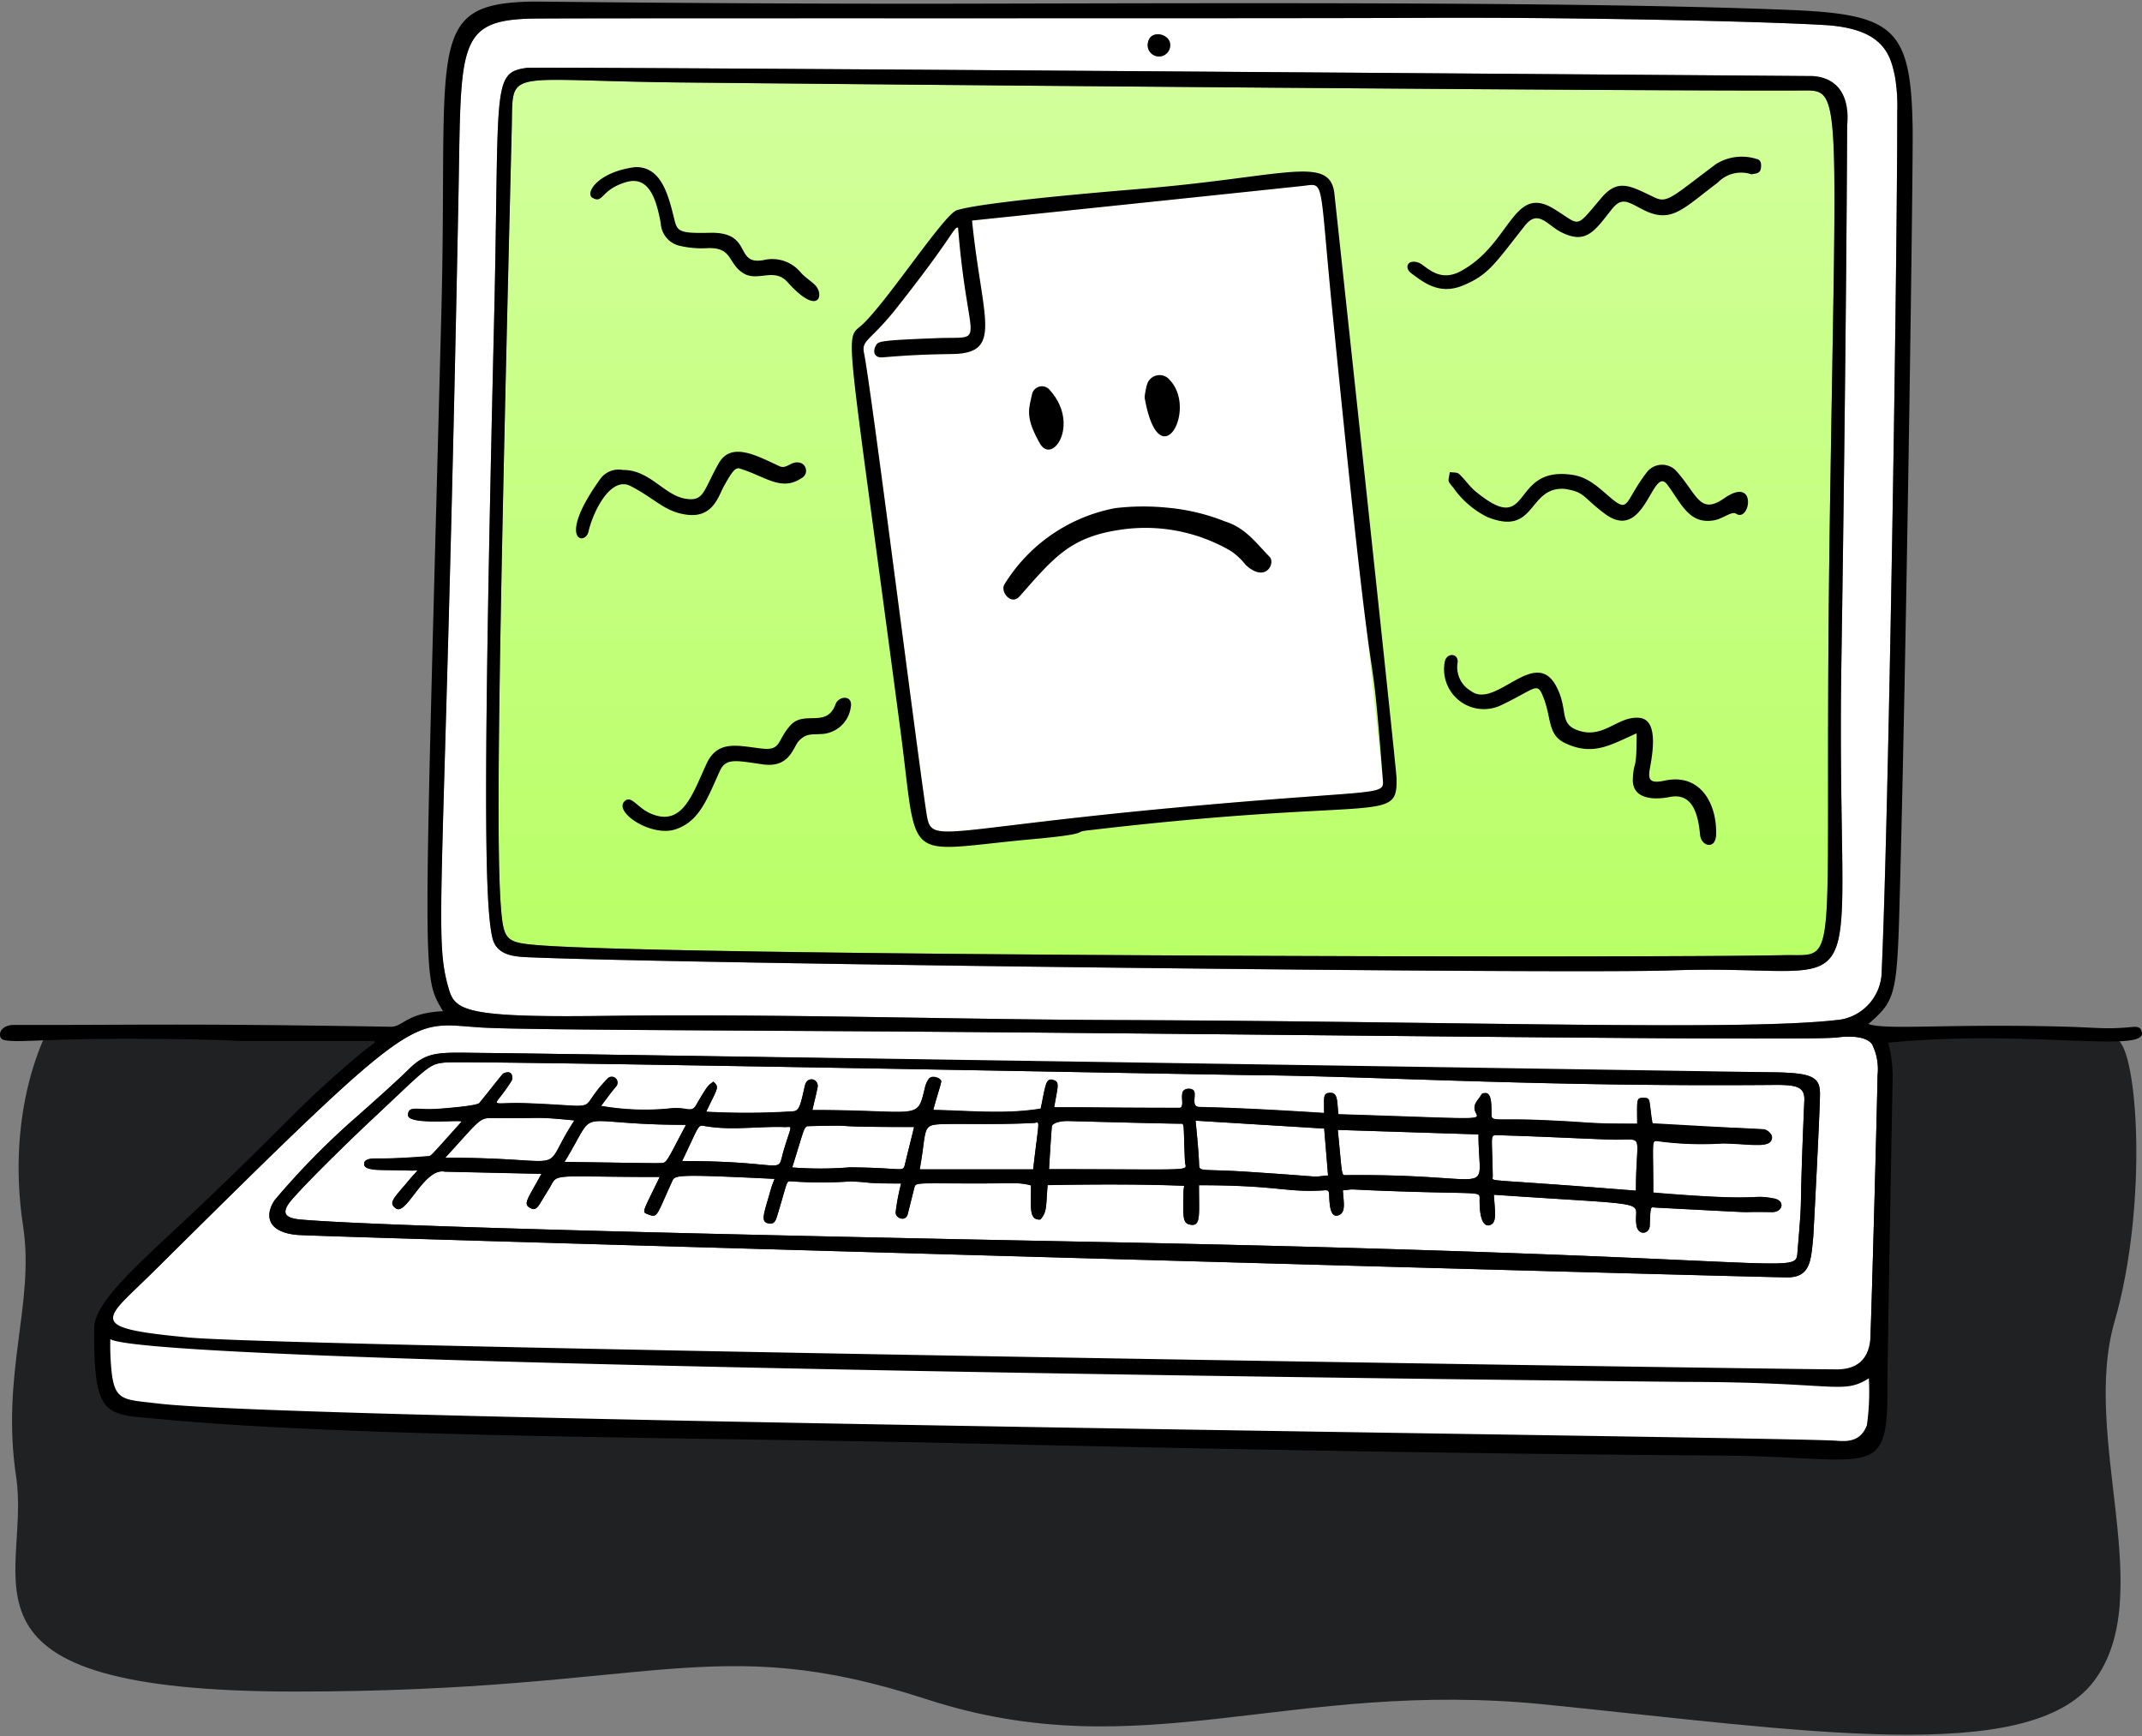
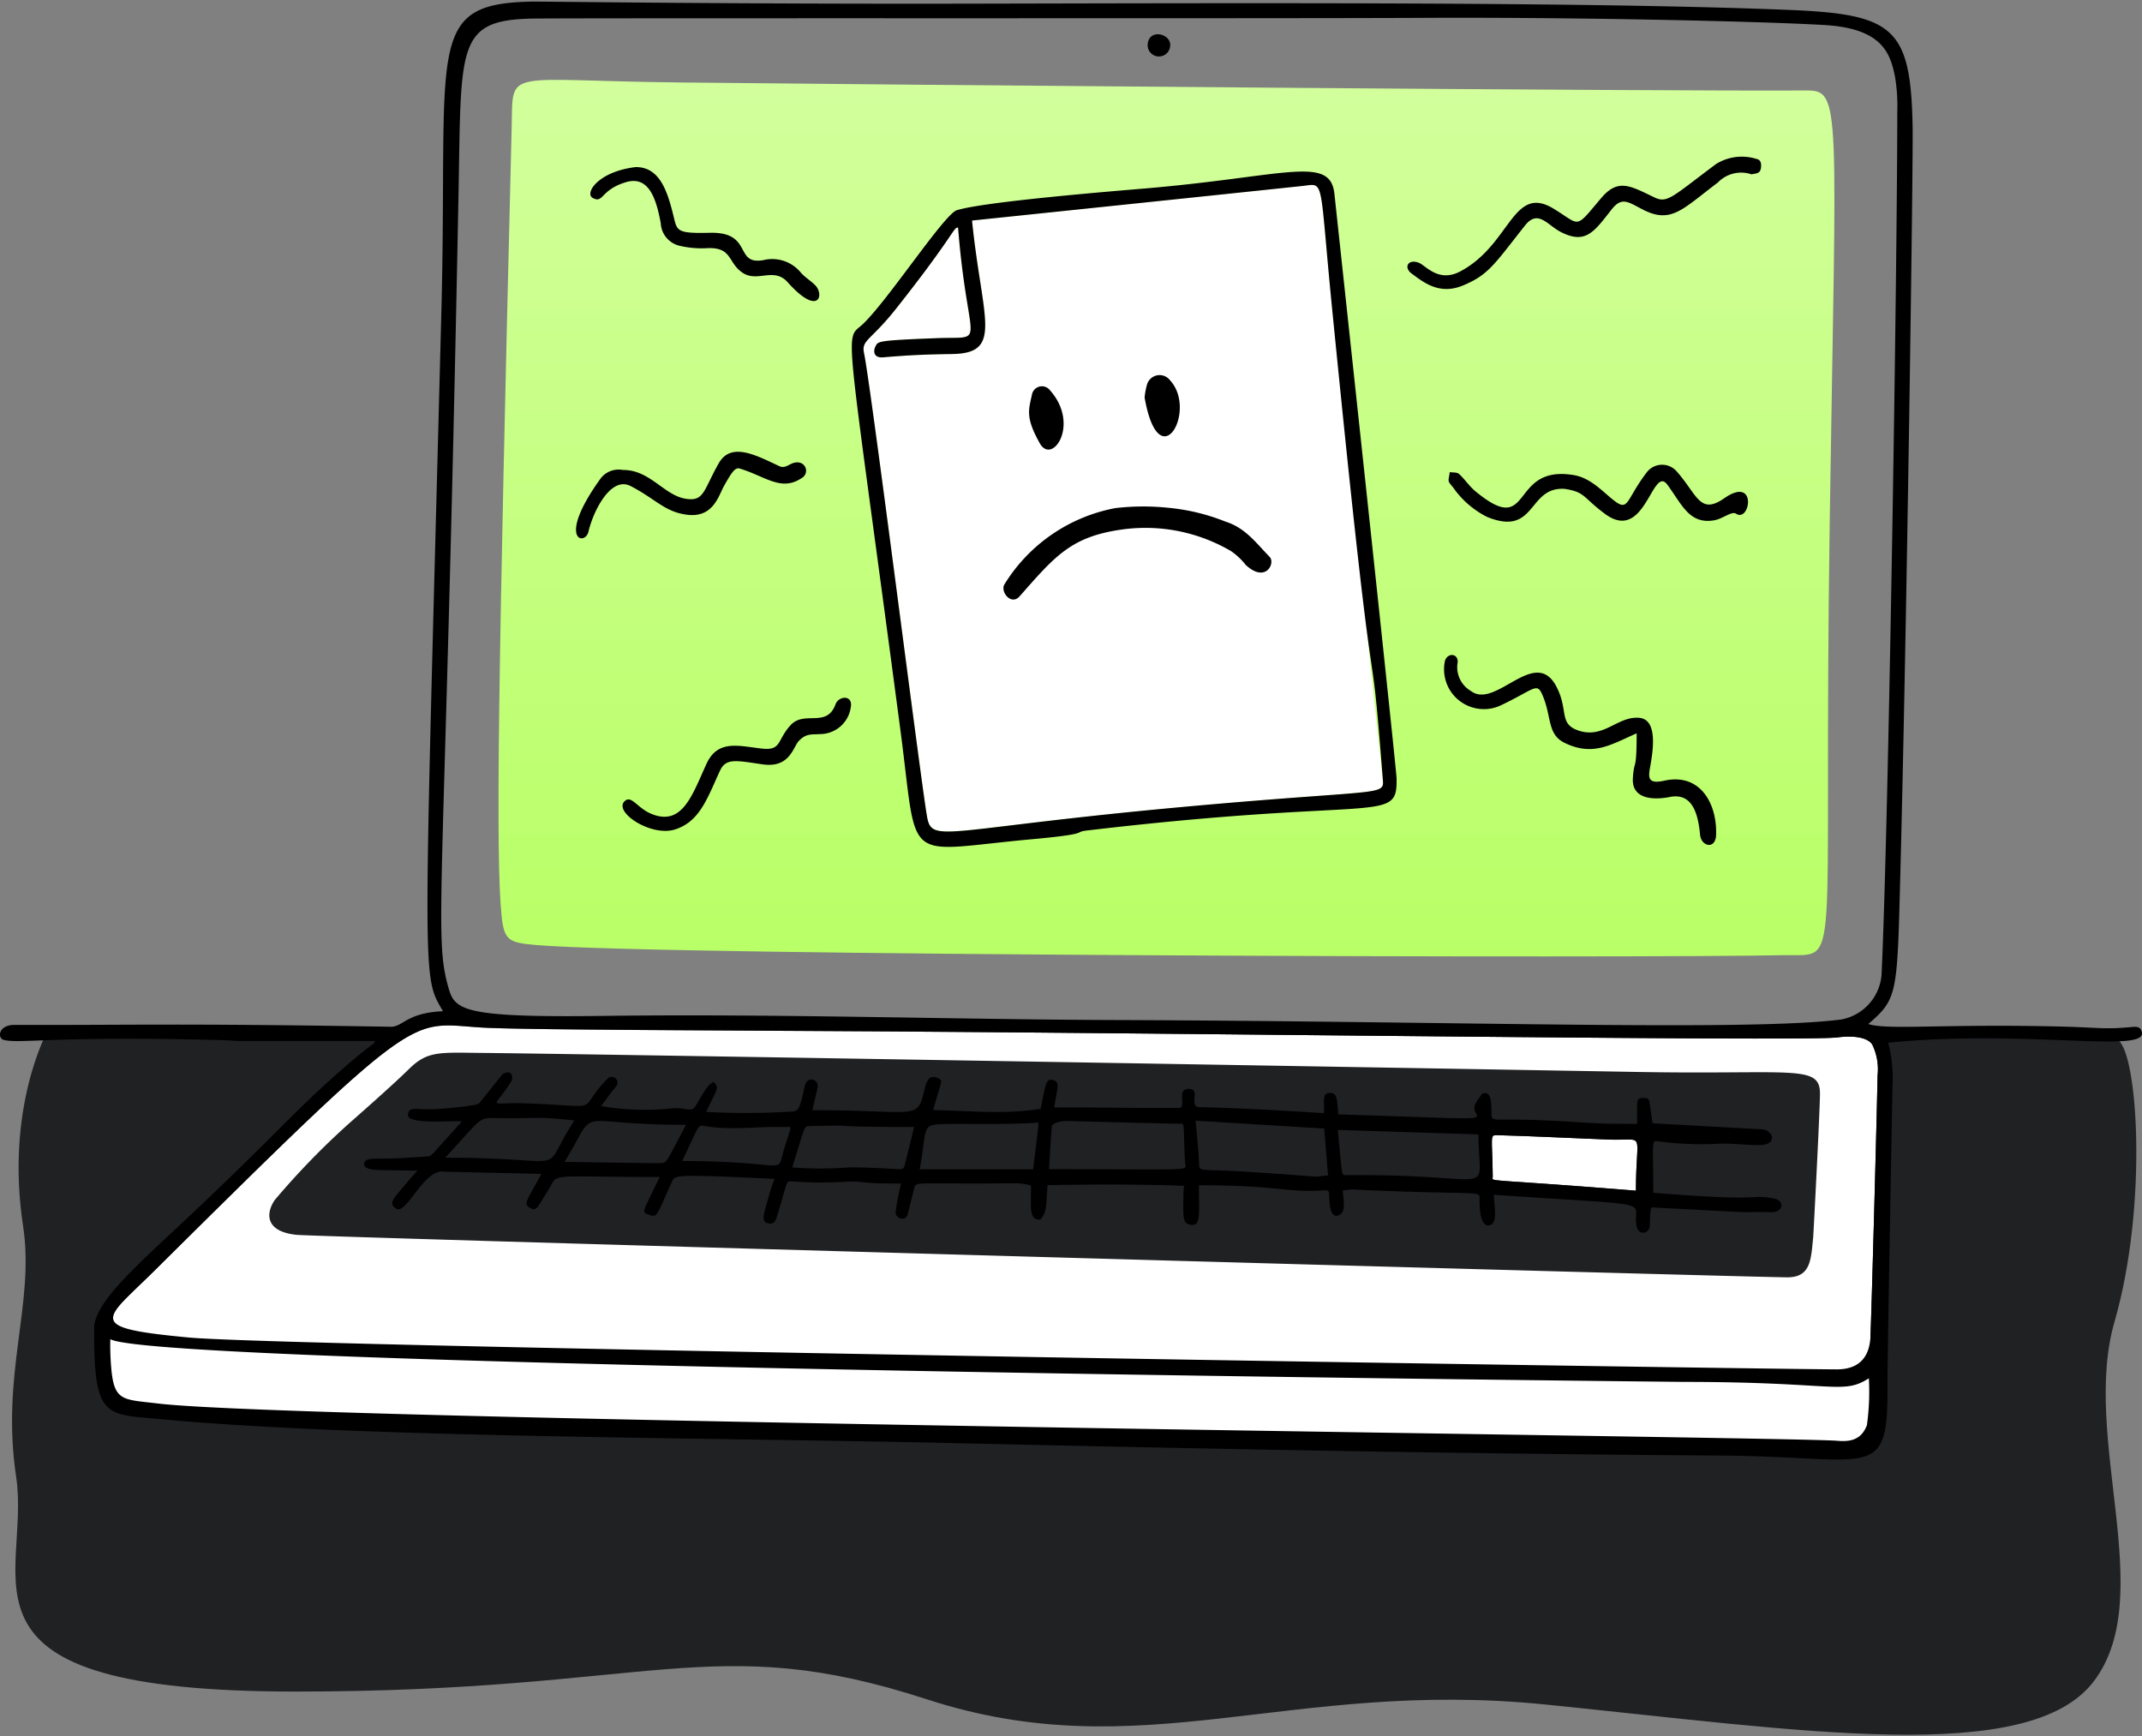
<svg xmlns="http://www.w3.org/2000/svg" width="380" height="308" fill="none">
  <rect width="100%" height="100%" fill="#808080" stroke="none" />
  <path d="M8.374 183.02s-7.476 13.516-4.28 34.468c2.11 13.826-3.984 26.122-1.23 44.484 2.754 18.362-14.228 38.098 49.576 38.098s73.902-11.016 112 1.378 64.264-3.672 109.706.918c45.442 4.59 85.838 11.016 97.314-4.132 11.476-15.148-2.296-43.148 3.672-63.8 5.968-20.652 4.13-48.2.458-50.034-3.672-1.834-367.216-1.38-367.216-1.38Z" fill="#202123" />
  <path d="M320.4 16.05c6.33-.042 5.324 1.968 4.2 76.516-1.224 81.728 2.382 76.644-8.112 76.874-25.388.554-199.512.092-221.37-1.8-4.928-.428-5.7-.8-6.156-5.4-1.034-10.428-.6-42.266 1.814-139.694.264-10.652-1.68-8.248 29.958-7.914 38.266.4 173.93 1.584 199.666 1.418Z" fill="url(#a)" />
  <path d="M245.34 138.534c.2 2.64-1.216 1.528-33.912 4.472-44.524 4-46.12 6.896-47 1.68-1.228-7.286-9.908-76.18-11.146-82.054-.496-2.352 1.146-2.138 5.7-7.894 10.364-13.098 10.18-14.528 10.986-14.354 1.736 21.736 5.43 19.258-3.708 19.6-10.904.412-10.456.582-10.94 1.452-.35.63-.558 2.238 1.644 1.92 4.228-.346 6.918-.484 11.966-.558 9.15-.134 5.264-6.236 3.512-23.678 4.98-.522 44.628-4.646 58.638-6.136 3.99-.426 2.908-1.8 5.228 21.6l9.032 83.95ZM285.372 202.144c6.79.27 4.85-1.892 4.85 9.074-27.6-2.234-25.4-1.474-25.4-2.49-.08-7.256-.59-7.4.842-7.358 7.572.23 10.488.408 19.708.774Z" fill="#fff" />
-   <path d="M262.29 201.232c0 11.698 4.178 6.938-23.562 7.23-.768 0-.586.22-1.4-8.026l24.962.796ZM234.916 200.2c.236 2.844.452 5.484.688 8.32-3.784.316 1.152.356-14.44-.66-8.374-.546-8.4.134-8.446-1.416-.062-1.986-.424-5.668-.62-7.644l22.818 1.4ZM210.218 206.078c.084 1.79 3 1.33-24.118 1.33.154-2.49.304-5.024.496-7.558.038-.506 1.2-1.03 3-.982 6.824.182 16.492.436 19.6.472 1.06.014.686-.552 1.022 6.738ZM183.346 199.214c1.254-.062 1.04-1.346-.058 8.228H163.16c1.102-6.018.538-7.556 2.544-7.906 2.006-.35 9.84.064 17.642-.322ZM162.17 199.926c-.532 2.156-1.082 4.358-1.618 6.56-.384 1.57-.114.654-9.834.6a64.739 64.739 0 0 1-10.176.016c2.34-7.434 2.022-7.306 3.1-7.332 10.474-.25.708.156 18.528.156ZM139.126 199.93c1.542.048 1.384-.724-.016 3.874-1.506 4.948 1.456 2.156-18.094 2.156 3-6.216 2.756-6.434 3.886-6.228 4.73.868 9.484.05 14.224.198ZM121.696 199.54c-3.382 6.376-3.39 6.758-4.362 6.778-1.64.036-1.342.024-17.182-.2 6.336-10.338.54-6.578 21.544-6.578ZM87.6 198.336c8.366.148 6.64-.358 14.294.422-6.62 10.104.736 6.612-22.908 6.612 6.36-6.924 5.97-7.082 8.614-7.034Z" fill="#fff" />
-   <path d="M72.916 207.64c1.57.042 1.442-.458-.252 1.58-2.754 3.312-3.906 4.126-2.4 5.146 1.886 1.282 4.972-7.294 8.662-6.534l17.134.386c-2.478 4.562-3.29 5.318-2.036 6.03 1.254.712 1.434-.32 3.186-3.048 2.122-3.302-1-2.428 19.828-2.428-2.89 6-3.2 6.2-2.276 6.55 1.976.76 1.542.658 4.456-5.704.544-1.188.184-1.384 18.2-.508-.252.684-.468 1.172-.61 1.676-1.268 4.476-1.93 5.864-.574 6.2 1.188.296 1.4-.512 1.724-1.578 1.88-6.2 1.482-5.896 2.494-5.858a72.49 72.49 0 0 0 10.4.012c3.858.13 1.908.37 9.016.37a37.755 37.755 0 0 0-.964 5.056c-.124 1.106 1.8 1.832 2.144.346.012-.04 1.178-4.706 1.2-4.784.24-.81.688-.646 10.31-.626 7.21.014 8.244-.248 10.348.35 0 3.836-.17 4.904.556 5.748.218.252 1.022.4 1.152.252 1.136-1.322.936-2.124 1.238-6.058 6.904-.126 16.554-.2 24.232.126a7.36 7.36 0 0 0-.122 1.156c-.07 4.504-.232 5.622 1.436 5.766 1.668.144 1.31-1.922 1.31-7.028 14.346 0 15.4 1.364 22.362.896.6-.04.712.2.732.764.068 1.832.186 4.4 1.832 3.6 1.134-.548.74-2.238.6-4.35 2.926-.276-.928-.188 10.16.184 14.476.486 14.118-.054 14.102 1.366-.068 5.762 1.924 4.768 2.348 4.276.632-.734.35-2.448.174-5.048 30.26 2.074 24.438.834 25.328 5.544.324 1.722 2.278 1.47 2.336-.084.136-3.74.13-3.228 1.086-3.178 23.07 1.2 11.766.654 20.58.8 1.94.032 2.444-2.038.316-2.426-4.504-.822-1.062.66-21.356-1.05 0-9.5-.386-9.258.904-9.118 3.795.505 7.631.635 11.452.388 5.03.088 8.612 1 8.708-1.046.028-.6-.826-1.416-1.57-1.456-22.546-1.252-19.282 1.456-20.12-4.586-.07-.5-.14-.972-.868-.984-1.6-.03-1.366 0-1.366 4.584-9.652 0-7.158-.222-16.906-.638-8.45-.362-8.93.4-8.938-1.082-.012-1.844-.02-3.264-.766-3.654-.252-.132-.892-.038-1 .154-.526 1-1.73 1.786-1.054 3.2.716 1.494 1.514 1.144-24.34.342-.268-2.514-.064-4-1.72-3.784-1.01.13-.818.874-.818 3.56-14.952-.956-20.238-1-22.114-1.062-1.754-.058-.2-2.566-1.22-3.084-.668-.34-1.904-.146-1.836.892-.174.454.366 2.344-.496 2.342-15.7-.032-13.938-.1-22.21-.108.614-3.83 1.106-4.534-.326-4.872-1.184-.278-1.224 1.026-2.076 5.12-6.318 1.036-12.62.35-19.062.232.774-2.866 1.348-4.412 1.416-5.07.054-.514-1.65-1.262-2.236-.4a4.051 4.051 0 0 0-.6 1.298c-1.516 6.25-.52 4.188-20.022 4.188.302-1.294.636-2.616.916-3.952.334-1.586-1.828-2.188-2.238-.39-.93 4.076-1 4.6-2.57 4.6-4.976.301-9.965.315-14.942.044 1.942-4.13 2.454-4.34 1.25-5.334-.822.712-.706.112-3.032 4.138-.902 1.564-1.676.2-4.824.632a45.466 45.466 0 0 1-12.044-.468c.898-1.176 1.736-2.368 2.678-3.476a1.031 1.031 0 0 0-1.438-1.464c-6.09 6.178.028 5-14.464 4.464-7.2-.264-5.956 1.328-2.62-4.036.13-.2.368-2.096-1.514-1.23-.166.078-2.048 2.538-4.248 5.232-.44.54-6.842 1-7.49 1.038-3.494.242-5.084-.646-5.154 1.058-.08 1.944 9.912.75 9.488 1.22-5.58 6.212-5.37 6.068-5.872 6.108-6.448.51-8.706.4-9.658.418-.952.018-1.77.266-1.75.966.02.7.87.836 1.506.956.774.168 2.332.114 6.812.23Zm241.624-15.184c4.224-.036 5.664.29 5.554 2.816-1.014 23.562-.174 14.4-1.212 26.764-.378 4.51 1.292.678-126.48-1.77-59.302-1.136-123.612-2.644-138.874-3.914-2.696-.224-4.038-.95-1.672-3.65 3.478-3.964 11.756-11.9 13.778-13.8C76.2 189.014 76 188.734 79.142 188.462c3.978-.348 135.92 2.19 143.14 2.254 21.87.196 50.664 2.084 92.258 1.74Z" fill="#fff" />
  <path d="M332.13 185.276a9.982 9.982 0 0 1 .96 5.444c-.112 6.562-1.048 41.414-1.266 46.306-.046 1.048 1.536 3.328 1.094 4.262-.748 1.576-.344 15.878-3.152 15.95-3.902.098-290.6-5-306.774-7.316-4.83-.692-4.356-10.058-4.434-12.83-.106-3.698 2.268-5.178 9.2-12.048 47.216-46.83 44.63-43.572 57.628-42.772 8.256.51 51.518.48 99.464.904 64.262.568 136.6 1.462 141.168.846 2.234-.302 5.152-.188 6.112 1.254Zm-9.26 8.75c.02-5.262-4.68-3.386-32.258-3.868-55.912-.978-187.722-3.22-205.022-3.378-7.644-.07-9.724-.4-13.024 2.844-2.2 2.174-6.4 5.924-10.668 9.684a136.738 136.738 0 0 0-13.162 13.57c-1.626 2.4-1.688 5.622 3.926 6.176 3.752.37 261.174 7.612 264.576 7.534 4-.09 4.036-3.142 4.43-7.104.04-.398 1.188-22.222 1.202-25.458Z" fill="#fff" />
-   <path d="M336.572 19.8c0 27.518-1.534 127.042-2.8 153.306a8.768 8.768 0 0 1-7.146 7.746c-16.4 2.112-67.108.316-128.502.098-29.27-.104-60.268-1.136-91-.736-24.148.312-26.37-.892-27.48-4.676-2.848-9.704-.774-13.8 1.676-140.434.518-26.72-.504-31.466 12.828-31.8 5.262-.13 129.834 0 158.506-.134 26.922-.136 60.046.618 71.04 1.274 10.322.614 11.656 5.1 12.482 9.19.336 2.037.469 4.102.396 6.166Zm-9.904 97.874c.916-60.16 1.022-95.384 1.022-95.424-.362 0 1.254-8.2-6.062-8.748-.04 0-226.302-1.706-228.162-1.456-6.338.85-4.83 3.152-5.818 44.988-1.942 82.248-1.698 103.076-.308 109.28.746 3.332 4.2 3.4 6.684 3.512 27.032 1.144 183.482 3 202.56 2.316 37.63-1.342 29.092 10.786 30.084-54.476v.008ZM203.612 8.082a2 2 0 1 0 4-.134c-.026-2.098-4-2.904-4 .134Z" fill="#fff" />
  <path d="M379.986 183.18c.644 3.702-20.884-.626-45.012 1.79a24.19 24.19 0 0 1 .76 7.524c-.032 1.908-.912 49.238-.886 53.096.112 17.47-2.474 12.8-29.662 12.612-50.2-.326-99.04-1.37-135.646-2.2-44.284-1.016-106-.97-140.834-4.24-10.018-.94-12.088.078-12-16.152.028-4.92 8.682-12.07 18.968-21.846 12.44-11.824 16.41-16.352 22.662-21.984 8.428-7.6 8.288-6.46 8.064-7.12-38.632 0-16.042.062-31.552-.26-25.722-.534-31.468.764-34.182.07-1.164-.298-.988-2.664 1.9-2.658 21.772.05 29.014-.302 66.748.326 2.184.036 2.8-2.482 9.276-2.754-3.8-6.58-3.444-3.068-.292-123.934C79.532 8.116 75.152.636 94.394.284c1.532-.03 35 .452 77.6.366 48.21-.098 109.256-.348 145.29 1.106 18.666.754 21.706 3.088 22.024 20.758.118 6.576-1.05 89.622-2.182 132.6-.56 21.296-.456 22.032-5.676 26.536 3.2 1.098 13-.022 33.2.428 7.954.176 8.466.584 13.674.096 1.018-.092 1.506.114 1.662 1.006Zm-46.2-10.082c1.26-26.264 2.8-125.788 2.8-153.306a31.143 31.143 0 0 0-.4-6.16c-.826-4.09-2.16-8.576-12.482-9.19-11-.656-44.118-1.41-71.04-1.274-28.672.144-153.244 0-158.506.134-13.332.328-12.31 5.074-12.828 31.8-2.45 126.634-4.524 130.73-1.676 140.434 1.11 3.784 3.332 4.988 27.48 4.676 30.736-.4 61.734.632 91 .736 61.4.218 112.102 2.014 128.502-.098a8.762 8.762 0 0 0 7.142-7.752h.008Zm-.688 17.622a9.982 9.982 0 0 0-.96-5.444c-.96-1.442-3.878-1.554-6.116-1.254-4.564.614-76.906-.278-141.168-.846-47.946-.424-91.2-.4-99.464-.904-13-.8-10.414-4.058-57.628 42.772-9.35 9.272-13.056 10.456 5.77 12.222 18.012 1.688 288.682 5.744 292.584 5.646 4.472-.112 5.6-3.068 5.716-5.886.21-4.892 1.146-39.744 1.258-46.306h.008Zm-1.906 62.132c.389-2.765.506-5.561.35-8.348-4.694 2.958-5.76.646-32.66.634-.04 0-270.954-2.682-279.312-7.58-.044 1.911.03 3.823.224 5.724.57 5.352 2.25 4.968 8.234 5.688 25.22 3.04 289.51 5.902 297.916 6.612 2.056.174 4.2-.004 5.24-2.73h.008Z" fill="#000001" />
-   <path d="M327.69 22.242c0 .04-.106 35.264-1.022 95.424-1 65.262 7.544 53.132-30.084 54.468-19.078.676-175.528-1.172-202.56-2.316-2.49-.106-5.938-.18-6.684-3.512-1.4-6.2-1.634-27.032.308-109.28.988-41.836-.52-44.138 5.818-44.988 1.86-.25 228.122 1.456 228.162 1.456 7.316.542 6.064 8.538 6.062 8.748Zm-3.076 70.324c1.118-74.548 2.124-76.558-4.2-76.516-25.744.166-161.41-1.018-199.66-1.42-31.638-.334-29.694-2.738-29.958 7.914-2.422 97.428-2.848 129.266-1.814 139.694.456 4.6 1.228 4.968 6.156 5.4 22.292 1.936 196.422 2.35 221.37 1.8 10.492-.228 6.892 4.856 8.106-76.872ZM315.6 190.234c5.958.164 7.286.948 7.276 3.8-.014 3.236-1.162 25.06-1.2 25.458-.4 3.962-.434 7.014-4.43 7.104-3.4.078-260.824-7.164-264.576-7.534-5.614-.554-5.552-3.784-3.926-6.176a136.64 136.64 0 0 1 13.162-13.57c4.276-3.76 8.46-7.51 10.668-9.684 3.3-3.246 5.38-2.914 13.024-2.844 17.292.15 228.45 3.412 230.002 3.446Zm4.5 5.038c.11-2.526-1.33-2.852-5.554-2.816-41.6.35-70.388-1.544-92.258-1.732-6.372-.056-139.136-2.6-143.14-2.254-3.142.272-2.942.552-13.508 10.44-2.022 1.892-10.3 9.828-13.778 13.8-2.366 2.7-1.024 3.426 1.672 3.65 15.262 1.27 79.572 2.778 138.874 3.914 128.362 2.46 126.102 6.276 126.48 1.77 1.032-12.376.192-3.21 1.206-26.772h.006Z" fill="#000001" />
  <path d="M314.654 212.6c2.128.388 1.624 2.458-.316 2.426-8.814-.152 2.49.4-20.58-.8-.956-.05-.95-.562-1.086 3.178-.058 1.554-2.012 1.8-2.336.084-.89-4.71 4.932-3.47-25.328-5.544.176 2.6.458 4.314-.174 5.048-.424.492-2.416 1.486-2.348-4.276.016-1.42.374-.88-14.102-1.366-11.088-.372-7.234-.46-10.16-.184.134 2.112.528 3.8-.6 4.35-1.646.8-1.764-1.778-1.832-3.6-.02-.556-.13-.8-.732-.764-6.966.468-8.016-.896-22.362-.896 0 5.106.338 7.168-1.31 7.028-1.648-.14-1.506-1.262-1.436-5.766a7.36 7.36 0 0 1 .122-1.156c-7.678-.326-17.328-.252-24.232-.126-.302 3.934-.102 4.736-1.238 6.058-.13.152-.934 0-1.152-.252-.726-.844-.556-1.912-.556-5.748-2.104-.6-3.138-.336-10.348-.35-9.622-.02-10.07-.184-10.31.626-.022.078-1.188 4.744-1.2 4.784-.342 1.486-2.268.76-2.144-.346.206-1.705.528-3.394.964-5.056-7.108 0-5.158-.24-9.016-.37a72.49 72.49 0 0 1-10.4-.012c-1.012-.038-.614-.346-2.494 5.858-.322 1.066-.536 1.874-1.724 1.578-1.356-.336-.694-1.724.574-6.2.142-.504.358-1 .61-1.676-18-.876-17.648-.68-18.2.508-2.914 6.362-2.48 6.464-4.456 5.704-.922-.354-.614-.548 2.276-6.55-20.82 0-17.706-.874-19.828 2.428-1.752 2.728-1.918 3.768-3.186 3.048-1.268-.72-.442-1.468 2.036-6.03-.042 0-17.094-.378-17.134-.386-3.69-.76-6.776 7.816-8.662 6.534-1.502-1.02-.35-1.834 2.4-5.146 1.694-2.038 1.822-1.538.252-1.58-4.48-.116-6.038-.062-6.814-.2-.636-.12-1.486-.262-1.506-.956-.02-.694.818-.954 1.75-.966.932-.012 3.2.092 9.658-.418.502-.04.292.104 5.872-6.108.424-.47-9.568.724-9.488-1.22.07-1.704 1.66-.816 5.154-1.058.648-.044 7.05-.498 7.49-1.038 2.2-2.694 4.082-5.154 4.248-5.232 1.882-.866 1.644 1.022 1.514 1.23-3.336 5.364-4.572 3.772 2.62 4.036 14.496.532 8.374 1.714 14.464-4.464a1.027 1.027 0 0 1 1.389.074 1.025 1.025 0 0 1 .049 1.39c-.942 1.108-1.78 2.3-2.678 3.476 3.976.69 8.026.848 12.044.468 3.148-.43 3.922.932 4.824-.632 2.326-4.026 2.21-3.426 3.032-4.138 1.2 1 .692 1.2-1.25 5.334 4.977.272 9.966.257 14.942-.044 1.574 0 1.64-.53 2.57-4.6.4-1.8 2.572-1.2 2.238.39-.28 1.336-.614 2.658-.916 3.952 19.502 0 18.506 2.062 20.022-4.188.121-.465.325-.904.6-1.298.586-.87 2.29-.122 2.236.4-.068.658-.642 2.2-1.416 5.07 6.442.118 12.744.8 19.062-.232.852-4.094.892-5.4 2.076-5.12 1.432.338.94 1.042.326 4.872 8.272 0 6.51.076 22.21.108.862 0 .322-1.888.496-2.342-.068-1.038 1.168-1.232 1.836-.892 1.02.518-.544 3.026 1.22 3.084 1.876.064 7.162.106 22.114 1.062 0-2.686-.2-3.43.818-3.56 1.656-.214 1.452 1.27 1.72 3.784 25.854.8 25.056 1.152 24.34-.342-.676-1.4.528-2.2 1.054-3.2.1-.2.74-.286 1-.154.746.39.754 1.81.766 3.654 0 1.488.488.72 8.938 1.082 9.748.416 7.254.638 16.906.638 0-4.584-.24-4.614 1.366-4.584.728.012.8.484.868.984.262 1.888.496 3.488.496 3.488s4.122.238 19.624 1.098c.744.04 1.6.858 1.57 1.456-.096 2.042-3.678 1.134-8.708 1.046a58.306 58.306 0 0 1-11.452-.388c-1.29-.14-.904-.382-.904 9.118 20.304 1.676 16.852.194 21.358 1.02Zm-24.432-1.378c0-10.966 1.94-8.8-4.85-9.074-9.22-.366-12.138-.552-19.714-.774-1.432-.04-.922.102-.842 7.358.012 1.012-2.2.252 25.406 2.486v.004Zm-51.494-2.756c27.74-.292 23.562 4.468 23.562-7.23l-24.958-.8c.81 8.246.628 8.034 1.396 8.026v.004Zm-3.124.05c-.236-2.836-.452-5.476-.688-8.32l-22.818-1.4c.2 1.976.558 5.658.62 7.644.048 1.55.072.87 8.446 1.416 15.592 1.012 10.656.972 14.436.656l.004.004ZM186.1 207.4c27.11 0 24.2.46 24.118-1.33-.336-7.29.038-6.726-1.024-6.738-3.108-.036-12.776-.29-19.6-.472-1.8-.048-2.96.476-3 .982-.194 2.542-.34 5.076-.494 7.558Zm-2.812.034c1.098-9.574 1.312-8.29.058-8.228-7.8.4-15.636-.032-17.642.322-2.006.354-1.442 1.888-2.544 7.906h20.128Zm-22.736-.956c.536-2.2 1.086-4.4 1.618-6.56-17.82 0-8.054-.4-18.528-.158-1.078.026-.76-.102-3.1 7.332 3.387.262 6.789.257 10.176-.016 9.72.064 9.45.98 9.834-.59v-.008ZM139.11 203.8c1.4-4.6 1.558-3.826.016-3.874-4.74-.148-9.494.66-14.224-.2-1.13-.2-.89.012-3.886 6.228 19.55.006 16.584 2.798 18.094-2.154Zm-21.776 2.514c.972-.02.98-.4 4.362-6.778-21 0-15.2-3.76-21.544 6.57 15.848.236 15.544.248 17.182.212v-.004Zm-15.432-7.56c-7.654-.78-5.928-.274-14.294-.422-2.652-.048-2.262.11-8.614 7.034 23.644.004 16.286 3.496 22.908-6.608v-.004ZM311.628 28.2c.752.136.874.818.768 1.6-.146 1.09-.972.936-1.656 1.13a5.735 5.735 0 0 0-5.976 1.438c-6.4 4.83-8.31 7.412-13.428 4.752-2.588-1.346-3.644-2.226-5.43.04-3.056 3.878-4.55 6.274-9 4-2.428-1.242-4.038-4.094-6.374-1.144-5.39 6.8-6.43 8.756-11.044 10.644-4.21 1.724-7-.63-9.08-2.152-1.352-.99-.738-2.584 1.216-1.928 1.278.426 3.5 3.65 7.446 1.558 8.956-4.748 9.272-15.556 16.564-11.108 4.886 2.982 3.666 3.72 8.438-1.908 3.052-3.6 5.254-2.074 9.524-.066 2.222 1.046 3.162-.23 10.852-5.968a8.653 8.653 0 0 1 7.18-.888ZM305.898 88.382c5.888-4.096 4.62 4.4 2.076 2.74-.768-.502-2.32.912-3.902 1.18-4.386.738-5.686-2.81-8.272-6.316-2.692-3.65-3.904 10.48-11.066 5.172-3.986-2.952-3.464-3.874-7.182-4.44-6.58-.4-4.968 8.518-13.692 5a16.17 16.17 0 0 1-6.062-5.238c-1.096-1.308-.85-.964-.6-2.73.554.094 1.282 0 1.632.318 1.044.95 1.834 2.19 2.918 3.084 10.33 8.536 5.866-4.778 17.4-2.884 3.114.51 5.2 3 7.252 4.572 2.574 1.966 2.06-.238 5.744-5.052a3.423 3.423 0 0 1 4.014-1.093c.462.188.878.474 1.218.84 3.75 4.195 4.136 7.9 8.522 4.847ZM295.292 138.48c6.38-1.4 9.354 4.156 9.15 9.64-.098 2.644-2.646 2.042-2.84-.032-.374-4.012-1.49-7.472-5.374-6.71-3.358.658-6.734.158-6.552-3.256.2-3.6.672-.87.672-8.038-4.642 2.054-7.736 4.102-12.722 1.724-3.26-1.554-2.272-4.732-4.074-8.706-.932-2.056-1.488-.752-7.222 1.984a7.066 7.066 0 0 1-9.976-7.912c.542-1.53 2.53-1.2 2.21.508a4.877 4.877 0 0 0 2.372 4.886c4.4 3.37 11.372-8.03 15.172-.782 2.212 4.222.342 6.628 3.962 7.822 4.504 1.484 6.95-2.666 10.8-2.264 3.2.334 2.434 5.668 1.864 8.76-.36 1.95-.334 3.014 2.558 2.376ZM247.756 138.054c.176 8.26-2.8 3.096-55.074 9.288-2.278.27 1 .562-9.614 1.53-23.298 2.126-20.108 5-23.334-19.382-9.832-74.316-9.97-68.91-6.718-71.944 4.4-4.102 14.482-19.542 16.716-20.25 4.824-1.528 28.106-3.416 33.27-3.852 24.948-2.108 32.916-5.968 33.72.862.006.04 10.994 101.856 11.034 103.748ZM211.428 143c32.696-2.944 34.118-1.832 33.912-4.472-2.638-33.778-.68.386-9.032-83.942-2.32-23.412-1.238-22.03-5.228-21.6-14.01 1.49-53.658 5.614-58.638 6.136 1.758 17.444 5.638 23.546-3.512 23.678-5.048.074-7.738.212-11.966.558-2.2.318-2-1.29-1.644-1.92.484-.87.036-1.04 10.94-1.452 9.138-.346 5.444 2.132 3.708-19.6-.8-.174-.622 1.256-10.986 14.354-4.554 5.756-6.2 5.542-5.7 7.894 1.238 5.874 9.92 74.766 11.148 82.054.878 5.214 2.474 2.324 46.998-1.688Z" fill="#000001" />
  <path d="M225.228 98.77c1.086 1.1-.668 4.748-4.236 1.44a11.852 11.852 0 0 0-2.582-2.436 30.016 30.016 0 0 0-19.584-3.812c-8.89 1.288-11.74 4.782-17.934 11.814-1.526 1.734-3.52-.862-2.682-2.144a29.491 29.491 0 0 1 19.644-13.496 42.675 42.675 0 0 1 9.4-.06 36.412 36.412 0 0 1 10.148 2.452c3.598 1.134 5.478 3.862 7.826 6.242ZM207.566 67.458c4.936 5.32-1.94 17.642-4.508 3.064.072-.8.22-1.59.444-2.36a2.324 2.324 0 0 1 3.065-1.461c.396.156.742.418.999.757ZM207.6 7.948a2 2 0 1 1-4 .134c.012-3.038 3.986-2.232 4-.134ZM186.282 69.244c5.366 6.026.4 13.352-1.822 9.382-2.576-4.584-1.972-5.922-1.384-8.642a1.798 1.798 0 0 1 2.384-1.35 1.8 1.8 0 0 1 .822.61ZM148.232 124.924c.556-1.522 3.17-1.712 2.69.6a5.512 5.512 0 0 1-5.464 4.696c-1.502.11-2.4-.148-3.704 1.172-1.062 1.068-1.586 4.9-6.448 4.2-4.76-.69-6.528-1.15-7.58 1.128-2.222 4.814-3.556 9-7.954 10.414-4.28 1.376-11.104-3.16-8.902-5.064 1.18-1.022 2.18 1.258 4.662 2.29 5.536 2.304 7.278-3.374 9.8-8.858 2.04-4.442 5.834-3.124 9.976-2.698 3.36.348 2.546-1.57 4.956-4.178 2.452-2.66 6.402.588 7.968-3.702ZM144.634 50.61c1.64 1.684.614 5.624-4.914-.558-2.428-2.716-5.322.092-7.964-1.656-2.742-1.816-1.746-4.664-6.522-4.362a17.265 17.265 0 0 1-4.694-.44 4.333 4.333 0 0 1-3.32-4c-.782-4.228-2.068-8.512-6.182-7.276-4.548 1.368-3.958 3.834-5.878 2.8-1.502-.81.916-4.672 7.584-5.478 4.48-.068 5.784 4.726 6.848 9.124.548 2.266.748 2.662 6.342 2.53 7.726-.182 4.236 5.782 9.496 4.85a6.552 6.552 0 0 1 6.628 2.2c.742.856 1.78 1.456 2.576 2.266ZM141.812 82.056a1.475 1.475 0 0 1 .382 2.762c-3.63 2.434-6.426-.338-10.97-1.704-.816-.246-1.432.7-2.758 3.048-1 1.766-1.908 5.728-6.558 5.15-4-.496-5.538-2.768-10.038-5.09-3.552-1.832-6.67 4.578-7.47 8.084-.6 2.6-5.8 1.562 2.214-9.512a4.029 4.029 0 0 1 3.906-1.424c4.728-.052 7.246 4.43 11.026 5.086 3.39.588 3.182-1.366 5.952-6.258 2.2-3.896 6.69-1.4 10.758.492 1.31.61 1.994-.92 3.556-.634Z" fill="#000001" />
  <defs>
    <linearGradient id="a" x1="206.935" y1="14.168" x2="206.935" y2="169.659" gradientUnits="userSpaceOnUse">
      <stop stop-color="#D2FF9C" />
      <stop offset="1" stop-color="#B9FF66" />
    </linearGradient>
  </defs>
</svg>